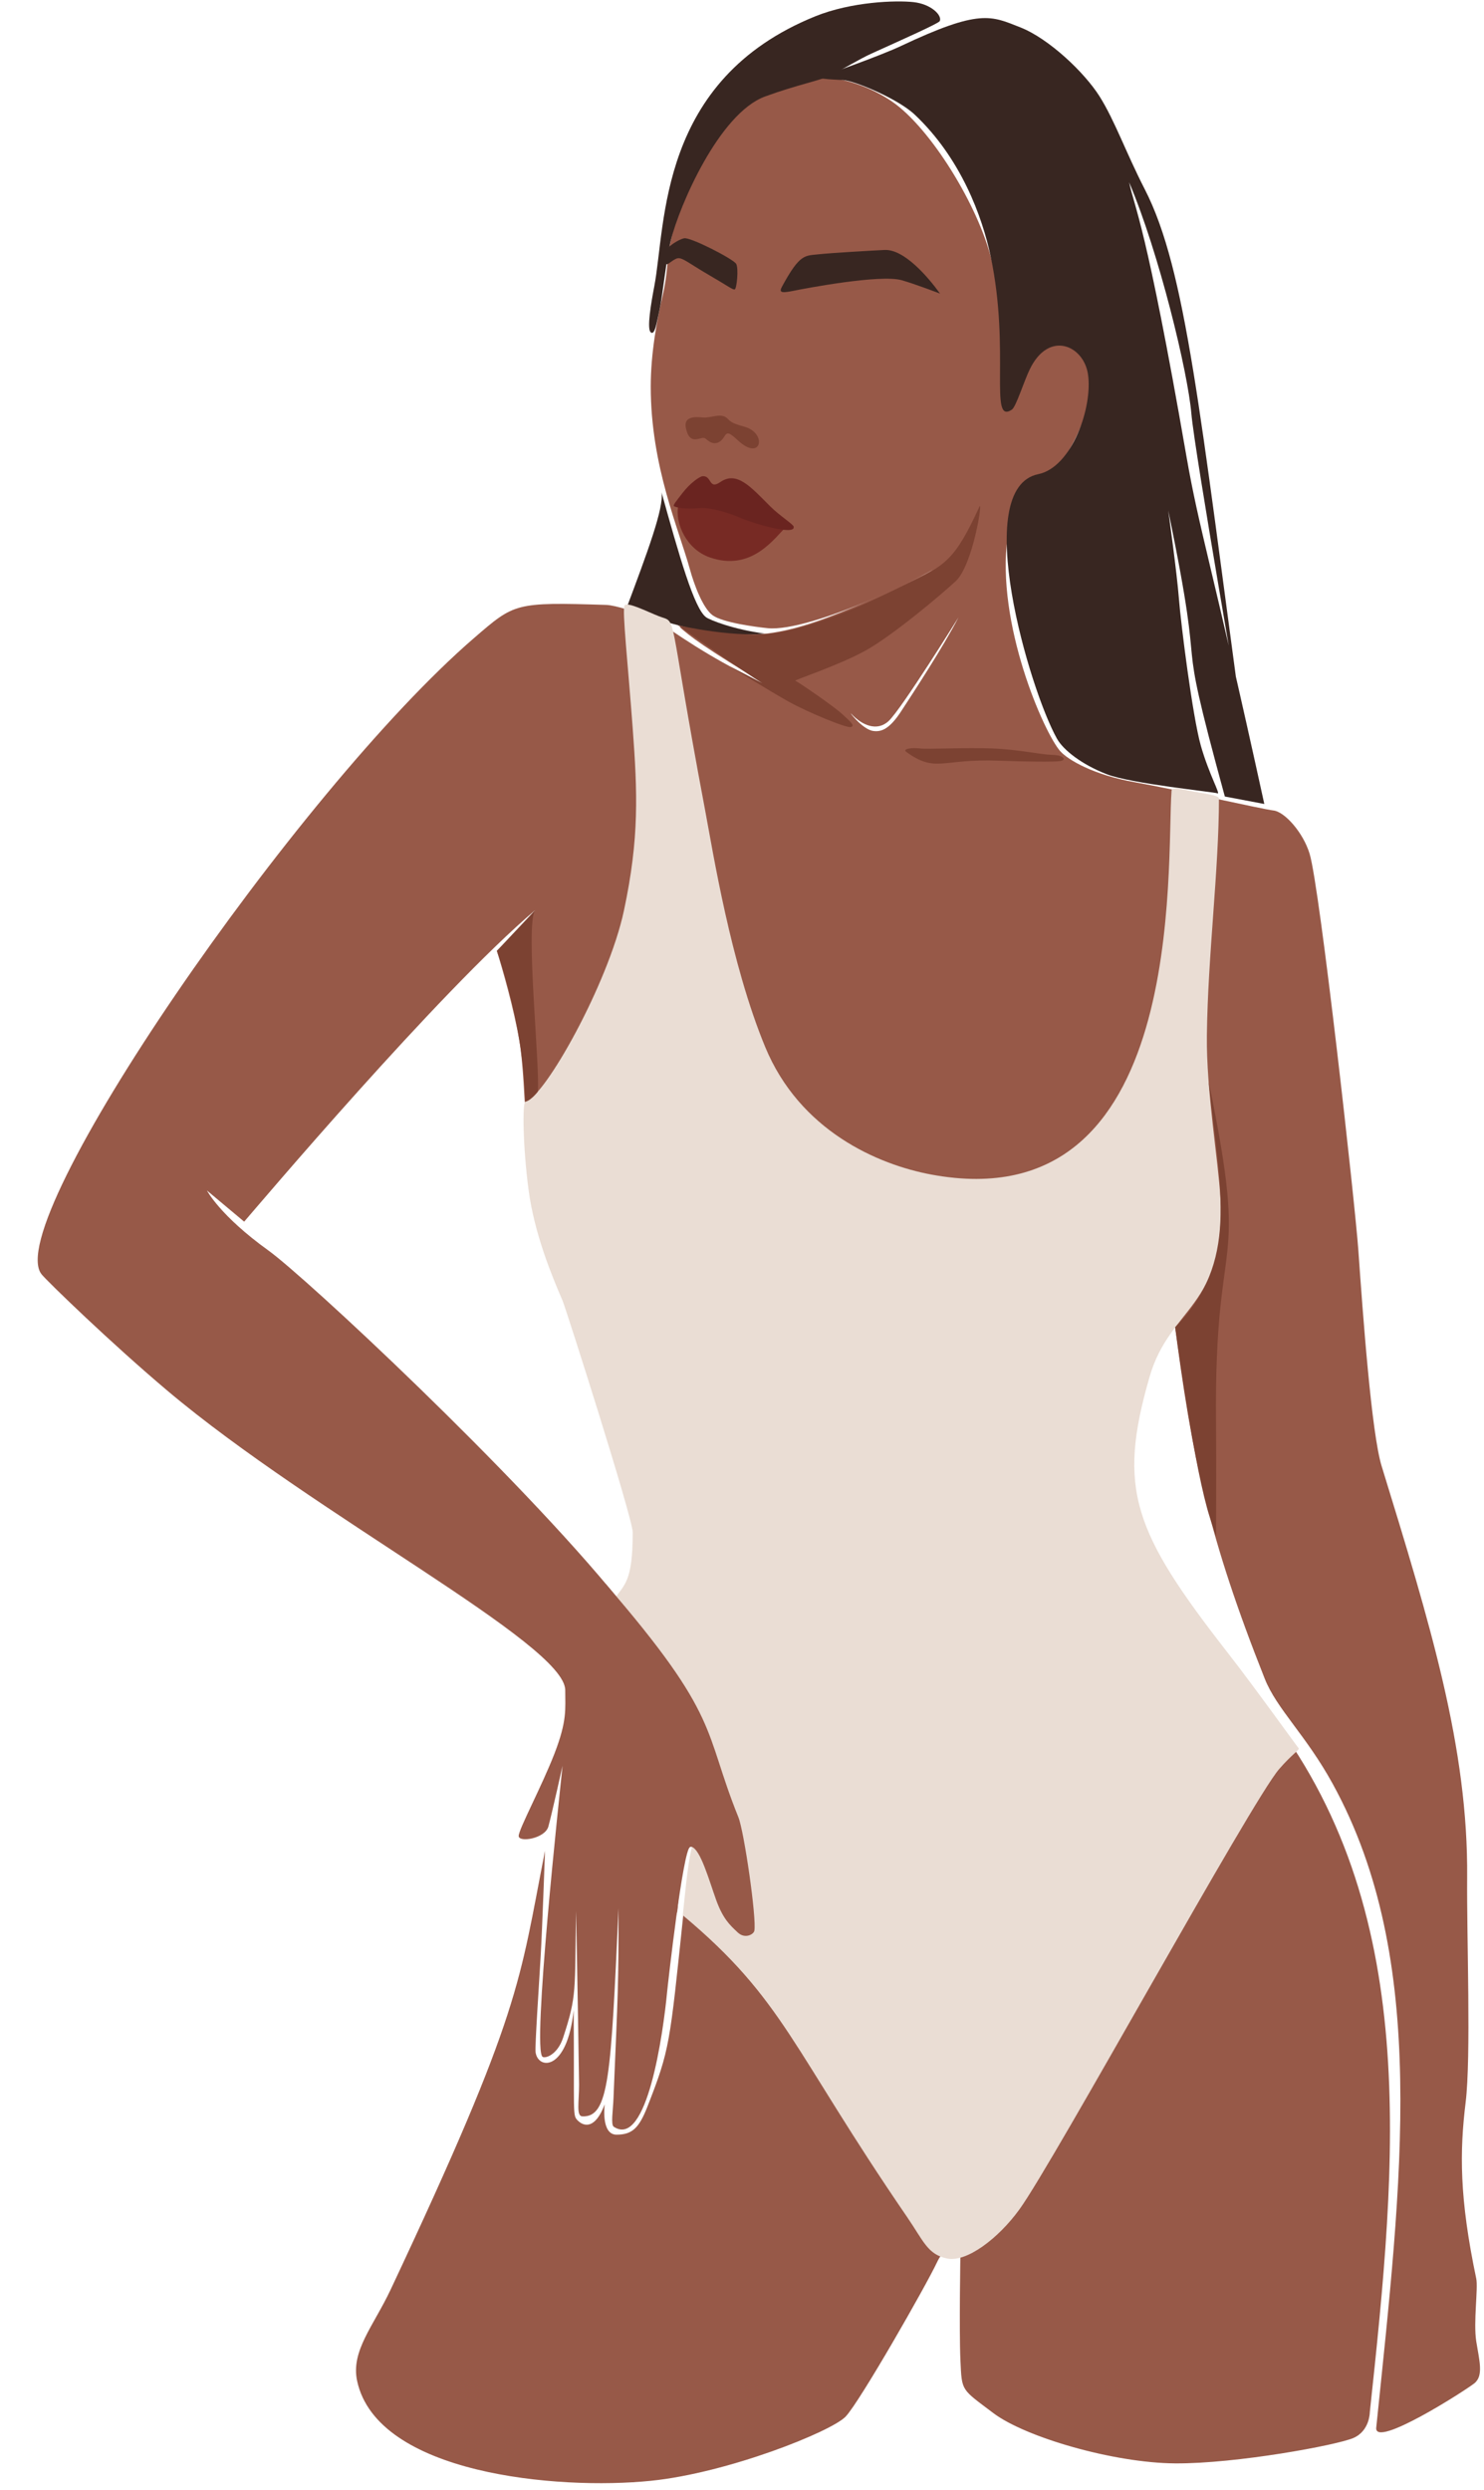
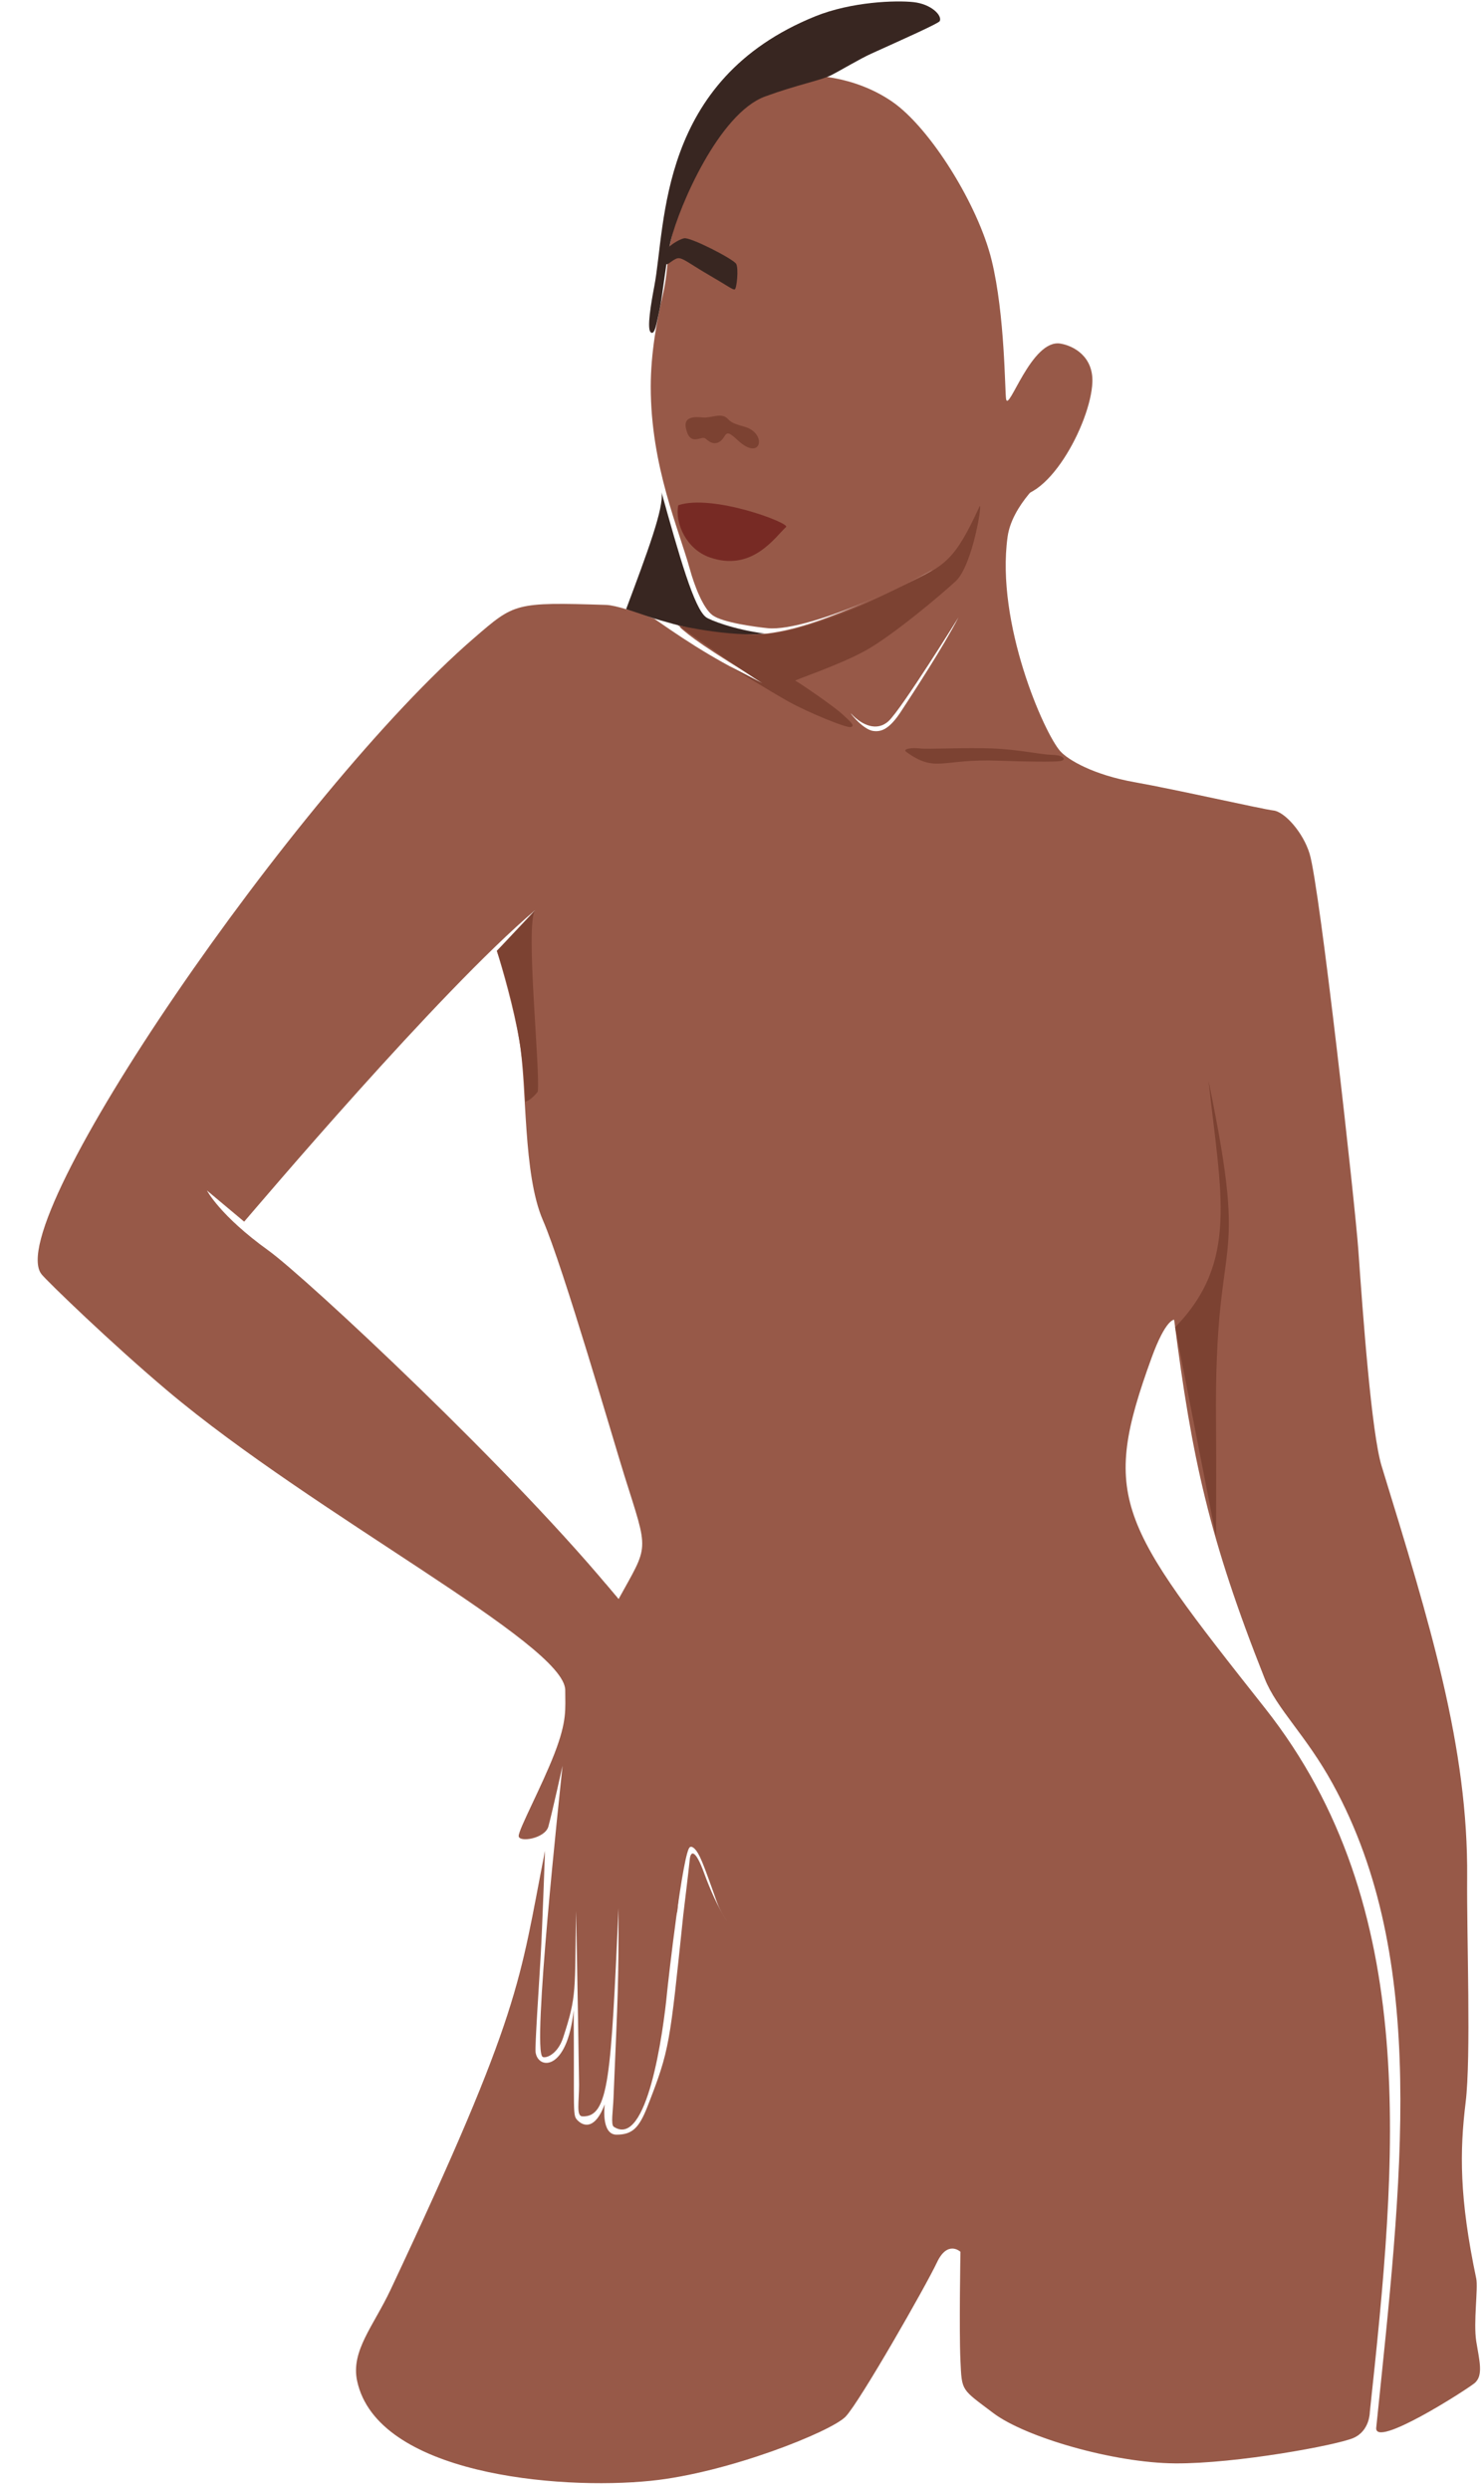
<svg xmlns="http://www.w3.org/2000/svg" height="686.5" preserveAspectRatio="xMidYMid meet" version="1.0" viewBox="190.7 57.5 409.3 686.5" width="409.3" zoomAndPan="magnify">
  <g>
    <g id="change1_1">
      <path d="M 373.156 193.234 C 378.008 210.598 382.156 225.355 385.484 227.699 C 386.516 228.422 392.766 230.992 401.668 232.191 C 401.668 232.191 393.535 233.047 386.344 231.848 C 379.152 230.648 364.766 226.195 363.398 225.426 C 369.328 209.605 373.848 197.492 373.156 193.234" fill="#382621" />
    </g>
    <g id="change2_1">
      <path d="M 439.227 253.625 C 435.934 258.668 433.652 259.328 431.516 259.02 C 428.465 258.57 424.484 253.219 425.539 254.344 C 428.438 257.434 432.57 259.262 435.781 256.297 C 439.355 252.992 455.066 227.699 455.066 227.699 C 450.746 236.031 442.516 248.586 439.227 253.625 Z M 361.289 498.398 C 333.301 463.918 274.898 409.562 264.742 402.262 C 251.344 392.633 247.785 385.723 247.785 385.723 L 258.043 394.305 C 261.637 390.18 311.637 331.027 338.266 308.457 C 335.352 312.43 330.852 316.656 327.746 319.637 C 329.406 325.086 332.445 335.625 333.957 344.512 C 336.102 357.098 334.875 381.117 340.457 393.957 C 346.039 406.797 359.996 455.039 362.973 464.508 C 369.684 485.848 369.727 483.055 361.289 498.398 Z M 597.863 703.004 C 597.027 697.699 598.422 688.352 597.863 685.699 C 593.172 663.402 593.281 650.656 594.934 637.129 C 596.469 624.566 595.215 591.488 595.352 575.16 C 595.66 539.359 585.207 505.379 571.766 461.691 C 568.977 452.621 566.602 420.102 565.348 402.238 C 564.445 389.422 554.738 302.203 551.906 292.887 C 550.09 286.918 544.984 281.297 541.957 280.949 C 538.93 280.602 514.965 275.152 503.637 273.145 C 492.309 271.137 485.293 267.02 483.129 264.598 C 478.688 259.621 465.301 229.293 468.598 205.512 C 469.809 196.773 478.719 189.16 480.879 187.258 C 480.879 187.258 465.02 184.156 459.047 197.598 C 455.301 206.027 450.133 213.273 447.203 215.02 C 444.273 216.762 432.383 222.203 426.18 224.836 C 405.867 233.457 396.34 234.211 378.141 230.379 C 381.121 232.961 384.066 235.488 403.938 247.453 C 388.938 239.863 382.762 236.172 371.133 228.066 C 366.145 226.285 360.547 224.355 357.871 224.27 C 332.645 223.484 332.641 223.754 321.488 233.367 C 272.691 275.434 190.652 394.738 202.191 408.844 C 203.867 410.891 221.359 427.824 236.805 440.852 C 277.488 475.16 346.598 510.754 346.598 523.477 C 346.598 528.684 347.156 531.848 343.621 540.969 C 340.086 550.086 333.758 561.809 333.758 563.672 C 333.758 565.531 341.016 564.414 341.945 561.062 C 342.875 557.715 345.855 544.316 345.855 544.316 C 345.082 551.84 337.367 622.82 340.363 624.566 C 341.199 625.055 344.48 623.938 346.016 619.266 C 349.867 607.531 349.199 606.496 349.574 584.371 C 349.863 596.43 350.414 631.746 350.414 632.242 C 350.414 636.988 349.574 640.895 351.32 640.969 C 358.703 641.262 359.184 629.844 361.301 583.605 C 361.301 605.727 361.148 606.137 359.902 636.082 C 359.762 639.434 359.137 643.27 359.973 643.828 C 369.195 649.977 373.629 617.793 374.695 606.703 C 374.945 604.129 379.078 567.402 381.047 566.648 C 383.883 565.559 386.621 579.676 391.254 587.148 C 388.727 583.469 386.387 577.988 384.914 573.938 C 382.402 567.027 381.145 567.863 380.938 570.168 C 380.727 572.473 379.164 585.348 379.164 585.348 C 375.395 621.344 375.441 622.48 369.301 638.199 C 366.977 644.152 365.113 646.016 360.742 646.016 C 356.367 646.016 357.484 637.641 357.484 637.641 C 354.879 644.617 351.715 643.781 350.039 642.105 C 348.555 640.621 349.137 640.723 348.926 611.68 C 347.137 628.754 338.984 628.102 338.41 623.219 C 338.223 621.637 339.34 604.891 339.805 597.07 C 340.27 589.258 341.016 567.766 341.016 567.766 C 333.852 604.164 334.672 611.738 298.441 688.73 C 293.719 698.762 287.426 705.645 289.195 713.895 C 294.703 739.566 344.379 744.078 370.234 741.441 C 391.477 739.281 419.996 727.871 423.934 723.742 C 427.863 719.609 446.156 687.551 449.109 681.254 C 452.059 674.961 455.602 678.305 455.602 678.305 C 455.602 678.305 455.207 699.941 455.602 708.398 C 455.992 716.855 455.797 716.07 464.648 722.758 C 473.496 729.445 497.891 736.527 514.805 736.641 C 531.719 736.754 559.453 731.609 563.977 729.641 C 568.504 727.676 568.504 722.562 568.504 722.562 C 575.973 653.023 582.941 583.258 539.59 528.422 C 499.105 477.227 494.234 470.562 508.312 431.848 C 512.246 421.027 514.543 421.355 514.543 421.355 C 519.422 459.52 524.203 481.727 539.527 520.312 C 542.859 528.707 550.871 535.801 558.297 549.336 C 584.855 597.727 577.305 658.633 570.277 726.789 C 569.672 732.645 594.656 716.684 597.309 714.59 C 599.961 712.496 598.703 708.309 597.863 703.004" fill="#975948" />
    </g>
    <g id="change2_2">
      <path d="M 381.312 104.992 C 378.918 110.504 376.246 121.191 375.434 125.082 C 374.617 128.973 374.98 132.504 373.441 139.105 C 371.902 145.715 370.184 154.852 370.184 164.082 C 370.184 186.094 377.906 203.266 381.043 214.668 C 382.039 218.285 384.48 225.164 387.285 227.156 C 390.094 229.145 398.871 230.32 402.398 230.684 C 414.172 231.891 448.168 215.68 451.988 211.863 C 455.336 208.516 460.312 198.742 461.672 195.211 C 463.027 191.684 464.566 192.496 468.73 193.945 C 479.055 197.535 491.551 174.219 491.984 162.906 C 492.258 155.848 486.918 152.863 483.207 152.23 C 475.168 150.855 468.879 171.328 468.188 167.52 C 467.824 165.531 467.914 144.445 464.203 129.242 C 460.492 114.043 447.281 92.777 436.785 85.535 C 426.289 78.297 413.711 77.664 408.461 78.66 C 403.215 79.656 389.461 86.262 381.312 104.992" fill="#975948" />
    </g>
    <g id="change3_1">
      <path d="M 384.57 172.594 C 382.613 172.402 379.254 172.203 379.852 175.355 C 380.453 178.508 381.73 178.957 383.605 178.434 C 385.48 177.906 384.957 178.434 386.531 179.332 C 388.105 180.234 389.609 179.332 390.434 177.906 C 391.258 176.48 391.859 176.707 394.188 178.883 C 400.688 184.965 402.441 176.906 395.988 175.133 C 392.984 174.305 392.312 173.902 391.352 172.914 C 389.645 171.148 386.895 172.82 384.57 172.594" fill="#7c4232" />
    </g>
    <g id="change1_2">
-       <path d="M 406.477 136.344 C 405.605 137.938 405.75 138.445 409.301 137.723 C 412.895 136.988 433.434 133.082 439.387 134.75 C 443.008 135.766 449.969 138.445 449.969 138.445 C 446.832 134.07 440.145 126.16 434.672 126.414 C 431.555 126.559 419.691 127.246 416.652 127.594 C 412.695 128.043 411.391 127.332 406.477 136.344" fill="#382621" />
-     </g>
+       </g>
    <g id="change1_3">
      <path d="M 393.727 130.223 C 394.477 131.43 393.895 137.156 393.34 137.297 C 392.781 137.438 391.539 136.387 385.957 133.152 C 380.906 130.227 378.84 128.359 377.488 128.73 C 376.141 129.105 374.605 130.918 374.418 130.176 C 374.23 129.43 374.512 126.684 374.789 126.078 C 375.07 125.477 377.676 123.566 379.395 123.195 C 381.117 122.824 392.887 128.871 393.727 130.223" fill="#382621" />
    </g>
    <g id="change4_1">
      <path d="M 377.773 196.797 C 376.781 201.867 380.113 208.938 386.395 211.145 C 398.133 215.281 404.438 205.602 407.504 202.785 C 408.676 201.707 387.168 193.598 377.773 196.797" fill="#772a24" />
    </g>
    <g id="change1_4">
      <path d="M 431.09 72.254 C 439.066 68.637 449.605 63.961 449.902 63.309 C 450.602 61.754 447.559 58.633 442.684 58.09 C 437.805 57.547 425.559 57.965 415.59 61.988 C 372.141 79.539 374.422 119.301 371.156 136.441 C 370.289 140.992 369.047 148.195 370.184 149.121 C 371.32 150.047 371.805 146.543 372.621 142.824 C 373.441 139.105 374.445 128.973 375.723 123.766 C 378.004 114.449 388.996 88.766 401.719 84.098 C 410.277 80.953 417.105 79.641 419.812 78.293 C 422.523 76.945 427.668 73.805 431.09 72.254" fill="#382621" />
    </g>
    <g id="change1_5">
-       <path d="M 423.195 79.555 C 426.445 79.789 438.309 84.688 442.992 89.105 C 455.738 101.129 461.629 117.242 463.945 128.242 C 469.445 154.359 463.348 174.727 469.777 170.438 C 470.938 169.664 473.062 162.727 474.73 159.289 C 479.969 148.504 489.52 152.672 490.762 160.605 C 492.168 169.602 486.387 186.316 477.059 188.227 C 458.23 192.078 474.703 247.816 482.242 261.188 C 484.012 264.328 489.137 268.312 495.949 270.945 C 502.762 273.578 525.566 275.832 526.496 276.219 C 527.426 276.605 524.133 270.945 521.891 263.047 C 519.645 255.148 516.391 229.52 515.848 222.473 C 515.309 215.426 512.906 198.238 512.906 198.238 C 524.324 253.418 513.668 222.867 528.52 277.094 L 539.406 279.152 C 524.871 212.727 521.535 204.09 517.895 183.117 C 506.734 118.836 503.652 115.023 502.121 107.75 C 510.391 127.242 518.305 160.016 519.289 171.531 C 520.215 182.395 533.859 259.961 533.387 257.508 C 521.637 171.441 517.863 131.918 506.449 109.703 C 501.285 99.656 498.215 90.863 494.027 84.164 C 489.84 77.465 479.93 68.113 472.113 65.043 C 464.031 61.867 461.004 59.879 439.18 70.188 C 433.809 72.727 419.383 77.902 417.008 78.602 C 414.637 79.301 423.195 79.555 423.195 79.555" fill="#382621" />
-     </g>
+       </g>
    <g id="change5_1">
-       <path d="M 513.824 275.508 C 512.336 295.852 518.477 394.453 447.605 381.328 C 432.738 378.574 411.266 369.215 401.723 346.09 C 392.18 322.965 387.352 292.375 385.117 280.547 C 374.484 224.219 377.766 229.469 372.465 227.406 C 369.113 226.102 363.719 223.312 362.973 224.43 C 362.23 225.547 363.902 240.617 365.207 258.297 C 366.508 275.977 367.07 288.441 362.789 308.539 C 358.508 328.641 340.805 360.168 335.617 361.203 C 334.742 361.379 334.902 373.547 336.477 385.488 C 338.074 397.633 342.91 409.254 345.848 416.059 C 346.809 418.293 365.207 476.078 365.207 479.93 C 365.207 507.527 355.953 482.184 351.438 539.105 L 382.164 564.371 C 380.508 569.633 379.914 577.086 379.02 585.527 C 407.031 608.941 408.945 622.145 440.945 668.812 C 445.41 675.324 446.527 679.047 451.926 680.16 C 457.32 681.277 466.09 674.605 471.871 666.613 C 481.469 653.352 535.805 554.141 543.48 545.246 C 547.016 541.152 549.25 539.852 548.879 539.477 C 548.504 539.105 536.781 522.73 529.523 513.426 C 503.273 479.773 498.801 468.117 507.75 437.129 C 513.438 417.445 528.883 418.074 527.289 387.629 C 526.797 378.203 523.383 358.227 523.566 342.969 C 523.84 320.727 526.887 297.418 526.895 277.594 C 526.895 276.68 521.637 276.129 518.871 275.516 C 515.125 274.691 513.895 274.535 513.824 275.508" fill="#eaddd4" />
-     </g>
+       </g>
    <g id="change3_2">
      <path d="M 391.965 241.18 C 392.133 241.27 403.117 248.109 408.285 250.98 C 413.449 253.848 424.219 258.305 425.367 257.945 C 426.516 257.59 425.605 256.762 423.02 254.395 C 420.438 252.027 410.559 245.316 410.059 245.176 C 409.555 245.031 422.109 240.941 429.57 236.777 C 437.035 232.617 450.664 221.137 454.324 217.695 C 459.074 213.227 461.848 194.961 460.824 197.195 C 454.176 211.727 451.477 213.383 441.223 218.258 C 434.984 221.227 419.352 229.391 405.609 231.828 C 394.379 233.824 377.672 229.867 377.672 229.867 C 378.879 230.746 401.664 246.984 403.16 246.984 L 391.965 241.18" fill="#7c4232" />
    </g>
    <g id="change3_3">
      <path d="M 440.645 264.777 C 448.797 270.711 450.406 266.609 466.125 267.223 C 473.363 267.504 481.73 267.598 483.234 267.316 C 484.738 267.031 484.363 265.715 480.98 265.621 C 477.594 265.527 471.672 264.117 464.242 263.836 C 456.816 263.555 446.758 264.117 444.406 263.836 C 442.055 263.555 439.566 263.992 440.645 264.777" fill="#7c4232" />
    </g>
    <g id="change3_4">
      <path d="M 327.746 319.637 L 338.266 308.457 C 335.535 312.691 339.758 352.391 339.016 358.477 C 339.016 358.477 337.145 360.914 335.617 361.203 C 335.168 348.832 333.023 335.355 327.746 319.637" fill="#7c4232" />
    </g>
    <g id="change3_5">
-       <path d="M 514.812 423.414 C 515.609 429.062 520.199 462.812 524.363 475.789 C 526.09 481.164 526.09 481.164 526.09 481.164 C 526.09 481.164 526.188 460.266 526.09 449.914 C 525.531 393.117 535.629 411.812 524.039 355.555 C 527.398 386.695 532.406 405.352 514.812 423.414" fill="#7c4232" />
+       <path d="M 514.812 423.414 C 526.09 481.164 526.09 481.164 526.09 481.164 C 526.09 481.164 526.188 460.266 526.09 449.914 C 525.531 393.117 535.629 411.812 524.039 355.555 C 527.398 386.695 532.406 405.352 514.812 423.414" fill="#7c4232" />
    </g>
    <g id="change2_3">
      <path d="M 357.629 494.039 C 389.727 531.121 384.582 534.328 394.355 558.5 C 395.922 562.383 399.402 586.254 398.758 589.793 C 398.57 590.824 396.137 592.137 394.168 590.262 C 392.199 588.387 390.141 586.699 388.172 581.172 C 386.203 575.645 383.859 567.309 381.426 566.652 C 378.988 565.996 377.52 584.301 377.52 584.301 C 377.52 584.301 376.461 589.418 373.742 589.98 C 371.027 590.543 356.691 567.121 356.691 567.121 L 349.289 536.016 L 350.414 507.531 L 357.629 494.039" fill="#975948" />
    </g>
    <g id="change6_1">
-       <path d="M 376.672 197.102 C 378.086 197.738 381.16 197.812 383.84 197.574 C 386.52 197.34 391.719 198.836 394.867 200.254 C 398.129 201.719 410.188 205.34 409.602 202.695 C 409.445 201.988 405.742 199.703 403.141 197.102 C 397.668 191.629 393.914 187.27 389.355 190.406 C 386.141 192.617 387.098 188.676 384.531 188.777 C 383.711 188.812 381.035 190.68 378.934 193.43 C 377.141 195.77 376.137 196.863 376.672 197.102" fill="#6a2420" />
-     </g>
+       </g>
  </g>
</svg>